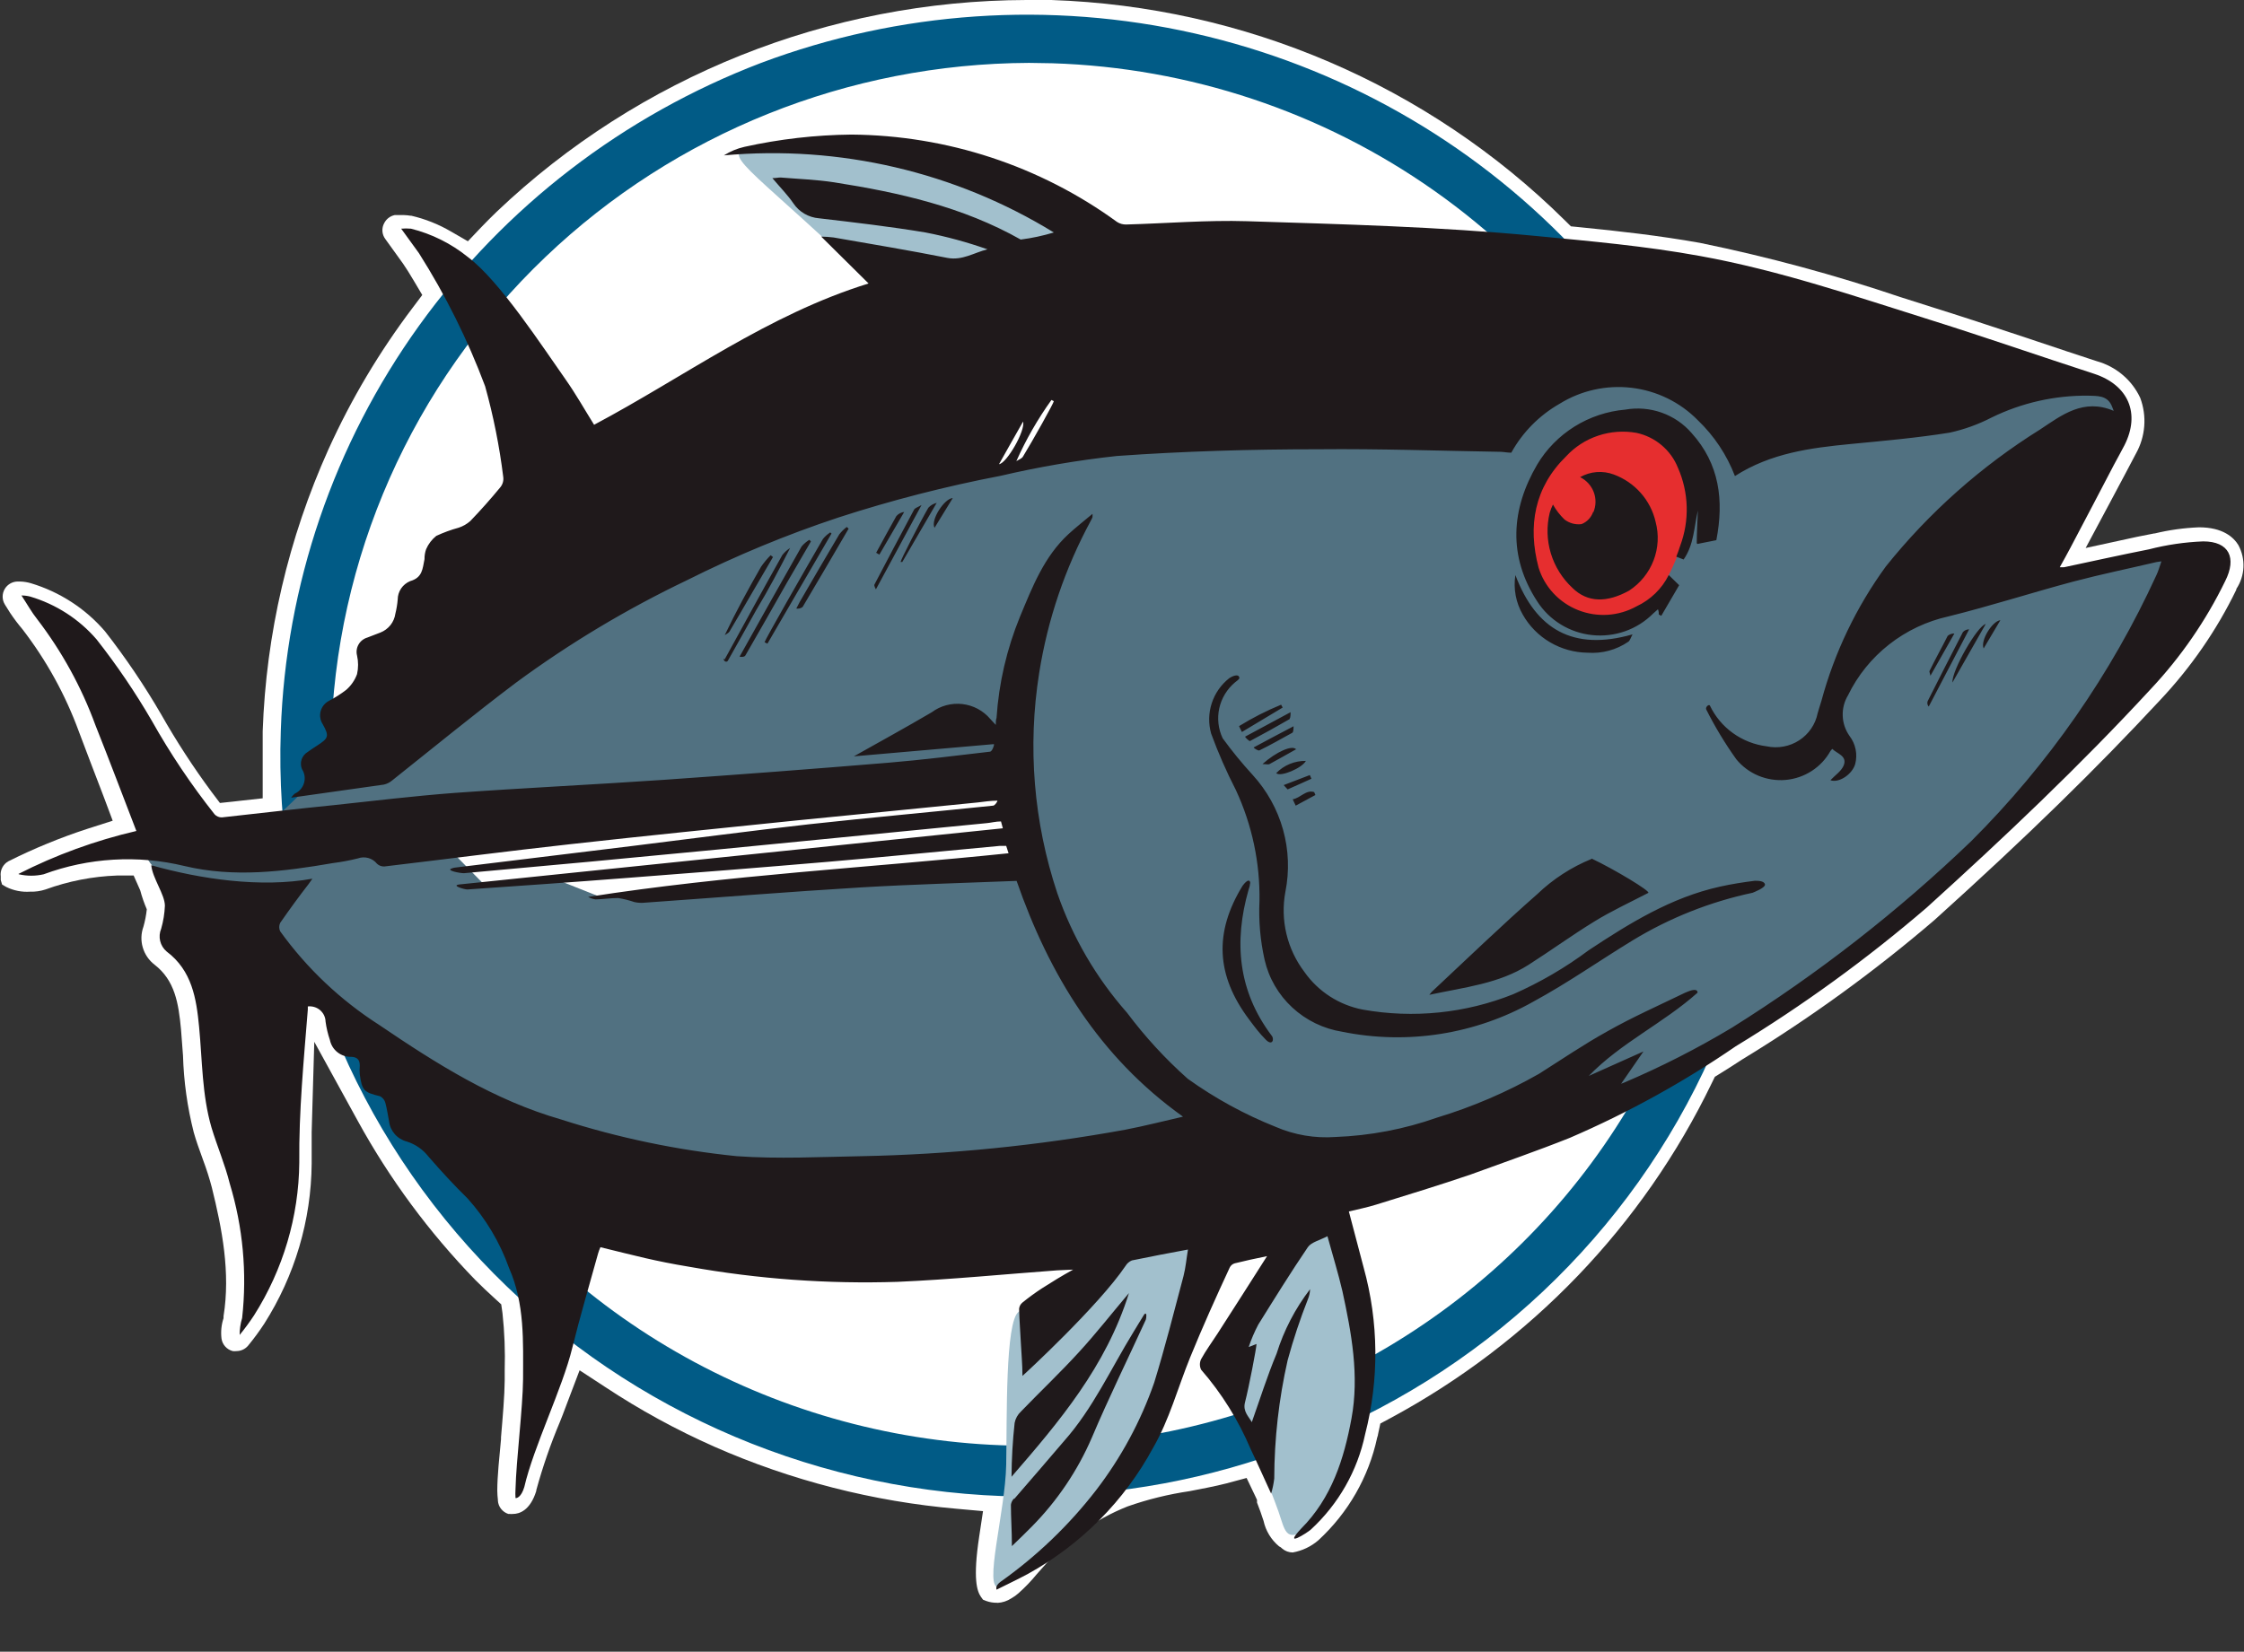
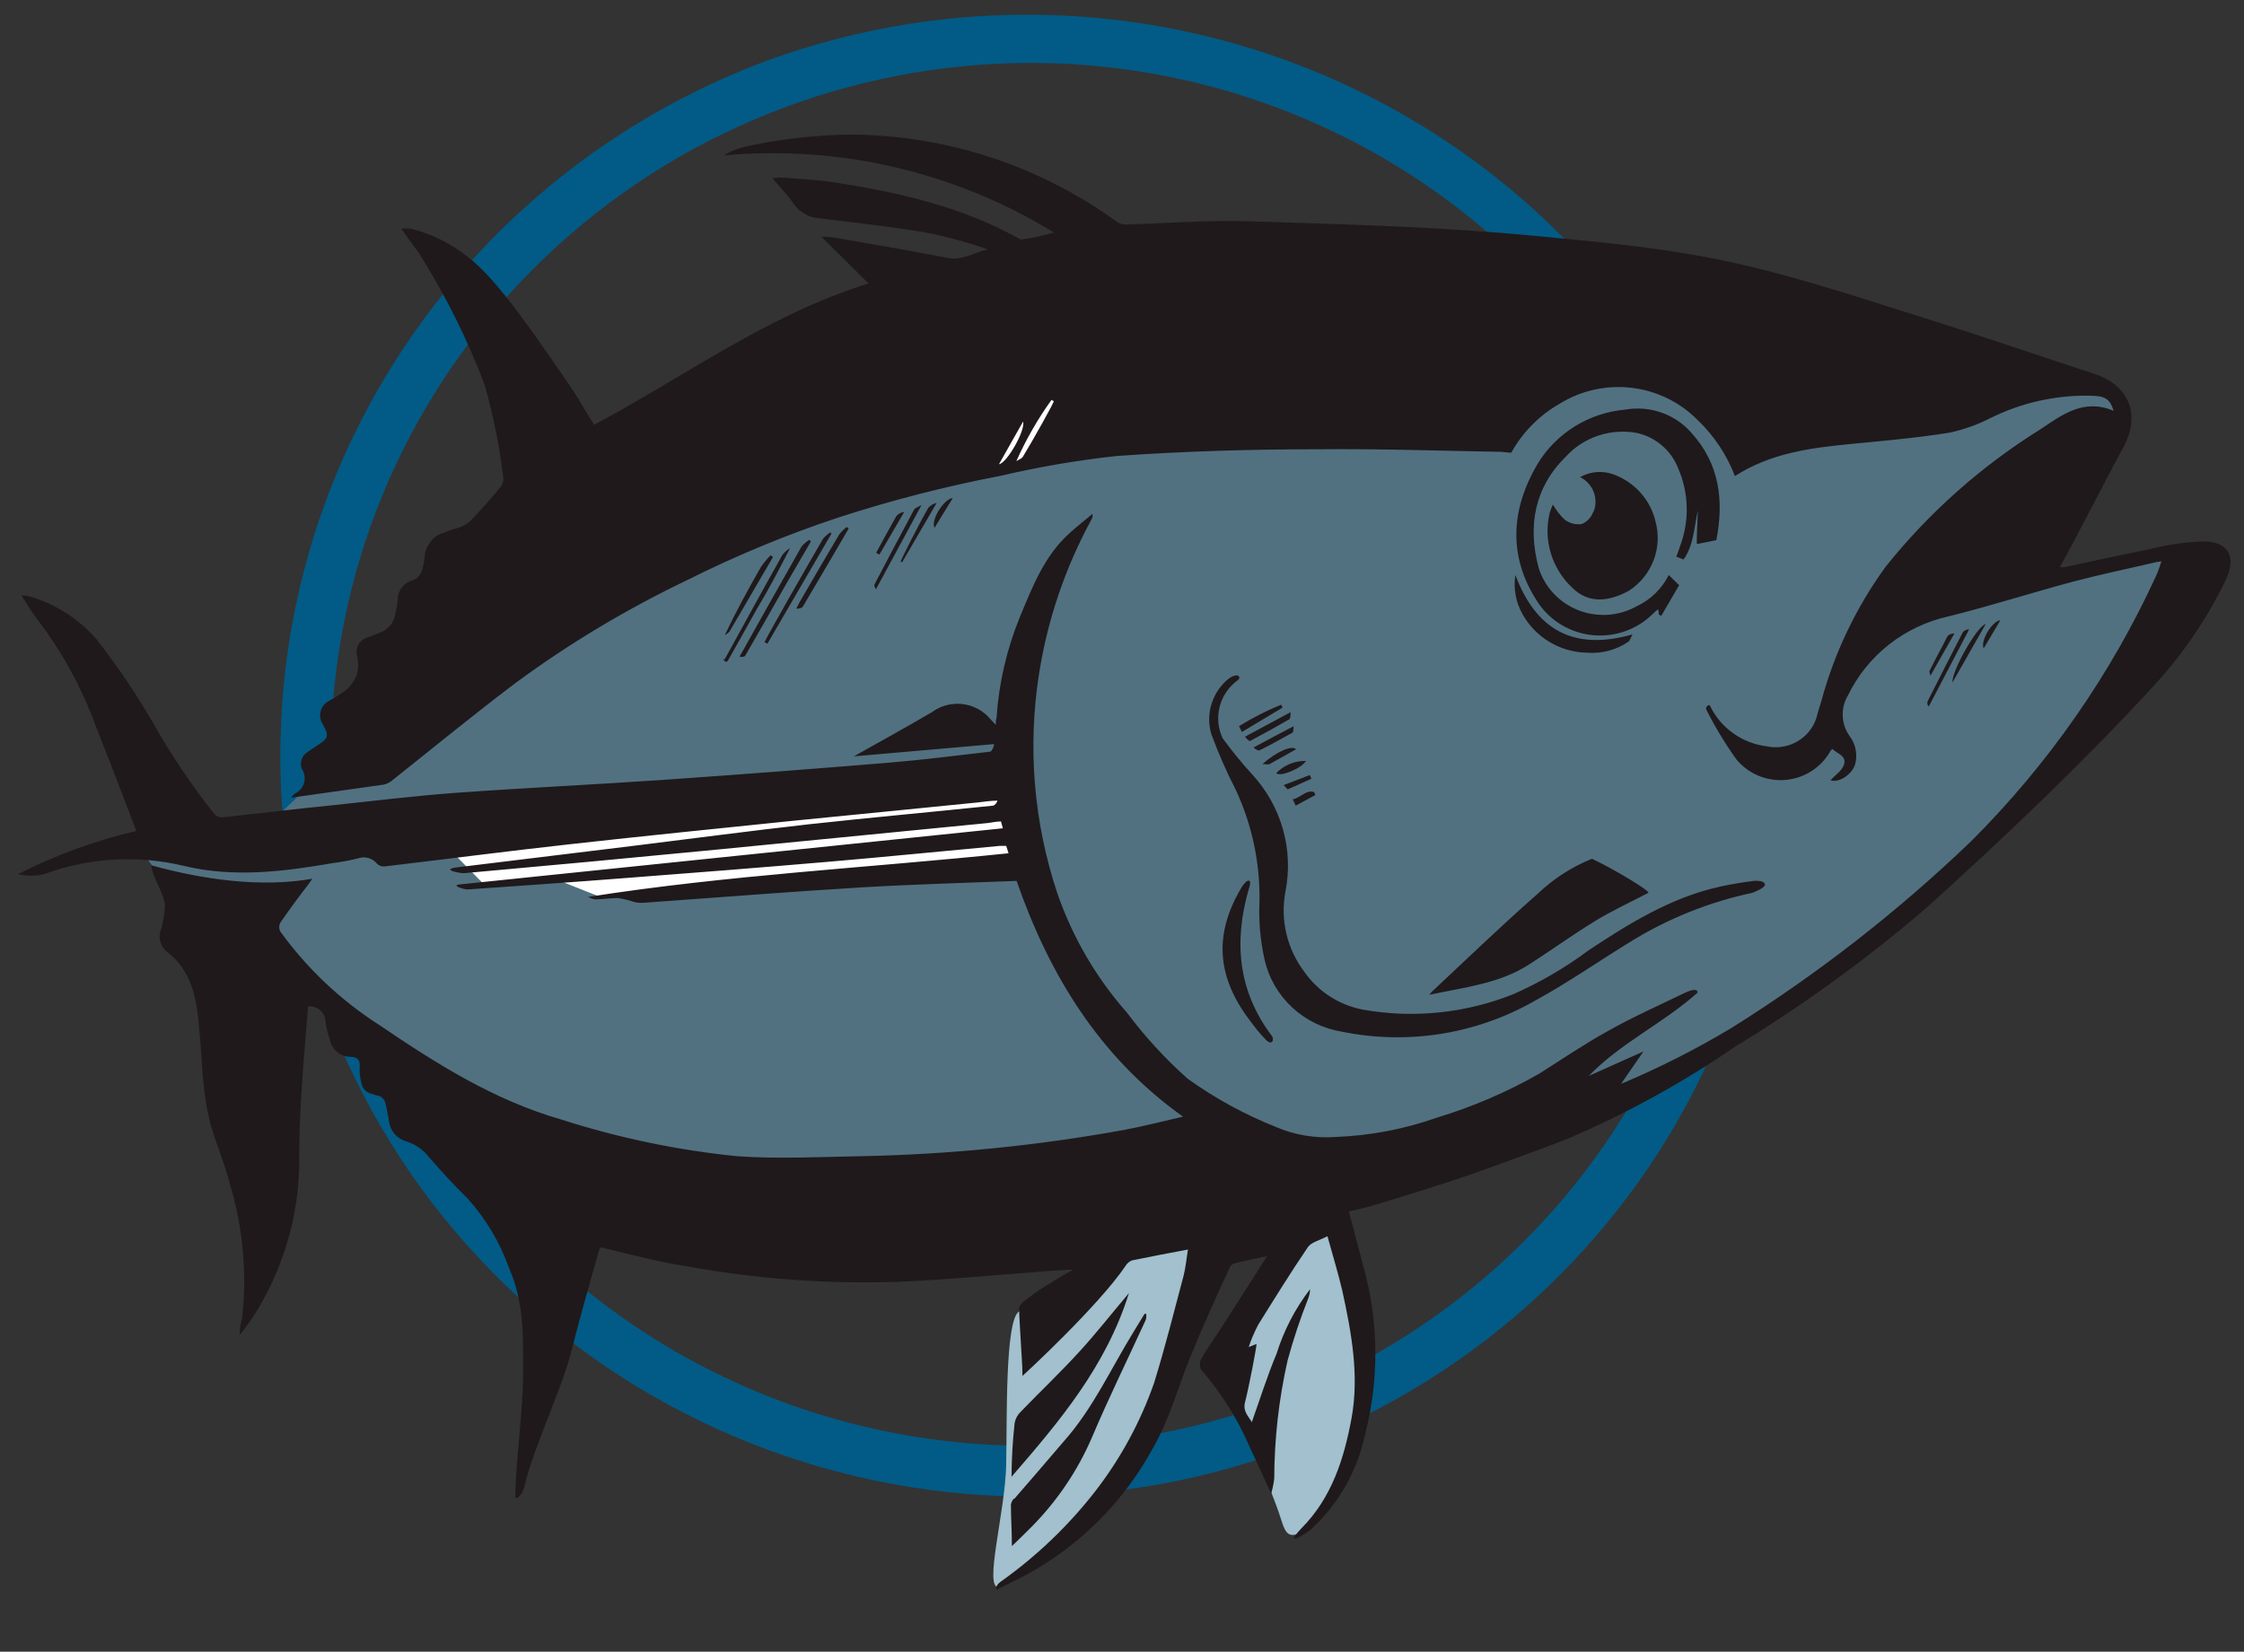
<svg xmlns="http://www.w3.org/2000/svg" fill="none" viewBox="0 0 91 67" height="67" width="91">
  <rect x="0" y="0" width="91" height="67" fill="#333333" stroke="none" />
-   <path fill="white" d="M40.447 65.015C40.295 65.019 40.143 64.996 40 64.945L39.864 64.891L39.778 64.772C39.623 64.548 39.447 64.057 39.708 62.335L39.864 61.298L38.808 61.203C35.408 60.908 32.081 60.056 28.964 58.682C27.425 58 25.946 57.192 24.545 56.265L23.504 55.585L23.061 56.752C22.981 56.97 22.896 57.183 22.815 57.402L22.705 57.68C22.326 58.58 22.007 59.503 21.749 60.444V60.474C21.498 61.288 21.046 61.412 20.804 61.412C20.759 61.417 20.713 61.417 20.668 61.412H20.613C20.497 61.374 20.395 61.302 20.32 61.207C20.244 61.112 20.2 60.996 20.191 60.876V60.841C20.176 60.714 20.167 60.587 20.166 60.459C20.166 59.893 20.251 59.089 20.317 58.384V58.305C20.387 57.476 20.462 56.622 20.467 55.992V55.585C20.49 54.812 20.46 54.037 20.377 53.267L20.326 52.91L20.06 52.667C19.789 52.424 19.527 52.171 19.276 51.922C17.402 49.992 15.799 47.822 14.51 45.471L12.745 42.26L12.639 45.917C12.639 46.354 12.639 46.786 12.639 47.193C12.622 49.496 11.955 51.749 10.714 53.699C10.511 54.008 10.291 54.307 10.055 54.593C9.997 54.66 9.926 54.713 9.845 54.75C9.764 54.787 9.676 54.806 9.588 54.806C9.537 54.812 9.487 54.812 9.437 54.806C9.321 54.776 9.216 54.712 9.136 54.624C9.055 54.536 9.003 54.427 8.984 54.31C8.948 54.028 8.976 53.741 9.065 53.471V53.431V53.392C9.351 51.62 9.004 49.838 8.592 48.175C8.493 47.796 8.373 47.421 8.235 47.054L8.205 46.969C8.074 46.612 7.954 46.275 7.858 45.937C7.598 44.915 7.451 43.869 7.421 42.816C7.395 42.468 7.37 42.111 7.34 41.753C7.24 40.686 7.089 39.768 6.269 39.133C6.039 38.956 5.871 38.711 5.79 38.434C5.708 38.156 5.718 37.861 5.817 37.59C5.882 37.359 5.928 37.123 5.953 36.885C5.845 36.635 5.756 36.378 5.686 36.115L5.42 35.515H4.746C3.755 35.551 2.776 35.742 1.845 36.081C1.644 36.147 1.433 36.177 1.222 36.17C0.889 36.193 0.555 36.128 0.256 35.981L0.085 35.882L0.03 35.699C0.027 35.651 0.027 35.603 0.03 35.555C0.013 35.434 0.034 35.31 0.088 35.201C0.143 35.091 0.229 35 0.337 34.939C1.377 34.417 2.456 33.974 3.564 33.614L4.57 33.292L4.198 32.299C3.821 31.306 3.499 30.488 3.192 29.659C2.648 28.175 1.878 26.781 0.91 25.524C0.732 25.314 0.565 25.093 0.412 24.864L0.201 24.527C0.139 24.429 0.107 24.317 0.107 24.202C0.107 24.087 0.139 23.974 0.201 23.877C0.254 23.791 0.328 23.721 0.416 23.67C0.503 23.62 0.602 23.592 0.704 23.589H0.819C0.966 23.594 1.111 23.617 1.252 23.658C2.423 24.01 3.467 24.687 4.258 25.609C5.094 26.68 5.855 27.805 6.536 28.979C7.152 30.065 7.833 31.114 8.577 32.12L8.919 32.572L9.487 32.512L9.738 32.483L10.653 32.383V31.47C10.653 30.845 10.653 30.254 10.653 29.664C10.789 25.715 11.695 21.829 13.323 18.219C14.242 16.19 15.386 14.268 16.732 12.487L17.124 11.966L16.797 11.415C16.621 11.112 16.47 10.879 16.345 10.695L15.631 9.703C15.559 9.609 15.516 9.497 15.508 9.379C15.5 9.262 15.527 9.145 15.585 9.043C15.627 8.963 15.686 8.893 15.758 8.838C15.83 8.783 15.914 8.744 16.003 8.725H16.053H16.395C16.479 8.728 16.563 8.737 16.646 8.75H16.677C17.246 8.882 17.792 9.1 18.295 9.395L18.974 9.787L19.517 9.216C19.718 9.008 19.929 8.794 20.14 8.591C25.913 3.099 33.612 0.021 41.629 0L42.634 0C50.47 0.265 57.912 3.458 63.453 8.933L63.705 9.181L64.057 9.216C65.62 9.37 67.295 9.559 68.934 9.851C71.693 10.417 74.413 11.153 77.078 12.055L78.391 12.472C79.728 12.889 81.085 13.345 82.413 13.782L82.573 13.837C83.373 14.105 84.203 14.383 85.027 14.651C85.413 14.758 85.771 14.946 86.075 15.204C86.38 15.46 86.624 15.78 86.792 16.14C86.929 16.507 86.985 16.899 86.954 17.29C86.924 17.681 86.808 18.06 86.616 18.403C86.55 18.537 85.912 19.733 85.585 20.348L84.579 22.229L86.676 21.773L87.355 21.639H87.38C87.968 21.497 88.57 21.414 89.175 21.39V21.39C90.145 21.39 90.582 21.797 90.774 22.115C90.922 22.392 90.992 22.702 90.977 23.015C90.962 23.327 90.862 23.63 90.688 23.892V23.922C89.888 25.572 88.836 27.091 87.571 28.428C85.057 31.133 82.257 33.887 78.441 37.326C76 39.418 73.39 41.31 70.638 42.984C70.351 43.173 70.065 43.356 69.783 43.53L69.542 43.679L69.416 43.937C66.629 49.712 62.065 54.47 56.375 57.531L55.977 57.744L55.882 58.186C55.882 58.23 55.857 58.275 55.847 58.32C55.504 59.915 54.672 61.367 53.464 62.479C53.169 62.735 52.809 62.906 52.423 62.975V62.975C52.266 62.974 52.114 62.918 51.995 62.816L51.94 62.767L51.87 62.727C51.55 62.461 51.329 62.098 51.241 61.695V61.695C51.161 61.451 51.075 61.198 50.975 60.95V60.896V60.841C50.953 60.799 50.932 60.756 50.915 60.712L50.553 59.953L49.743 60.171C49.24 60.3 48.738 60.389 48.235 60.489C47.379 60.615 46.537 60.822 45.721 61.109C44.411 61.632 43.25 62.462 42.337 63.526L42.046 63.853C41.818 64.133 41.568 64.393 41.297 64.633C41.212 64.708 41.119 64.775 41.02 64.831C40.85 64.944 40.652 65.01 40.447 65.02V65.015Z" />
-   <path fill="white" d="M40.447 64.519C40.359 64.518 40.271 64.507 40.186 64.484C40.12 64.389 39.964 63.987 40.186 62.404L40.417 60.846L38.838 60.707C35.492 60.415 32.218 59.577 29.15 58.225C27.637 57.555 26.184 56.76 24.806 55.848L23.242 54.821L22.624 56.578C22.539 56.796 22.458 57.01 22.373 57.223L22.267 57.501C21.873 58.423 21.538 59.367 21.262 60.33C21.151 60.697 20.975 60.915 20.794 60.915H20.744C20.721 60.908 20.701 60.894 20.686 60.876C20.67 60.857 20.661 60.835 20.658 60.811V60.772C20.644 60.663 20.636 60.553 20.633 60.444C20.633 59.893 20.719 59.099 20.779 58.399V58.325C20.849 57.486 20.925 56.617 20.93 55.967V55.585C20.953 54.788 20.922 53.991 20.834 53.198L20.764 52.662L20.362 52.3C20.095 52.057 19.859 51.803 19.598 51.575C17.754 49.673 16.177 47.535 14.912 45.218L12.267 40.399L12.106 45.858C12.106 46.304 12.106 46.741 12.106 47.153C12.085 49.367 11.441 51.532 10.246 53.407C10.176 53.526 9.829 54.007 9.653 54.215C9.629 54.24 9.597 54.254 9.562 54.255H9.552C9.53 54.25 9.51 54.239 9.494 54.223C9.478 54.208 9.467 54.188 9.462 54.166C9.459 53.974 9.49 53.782 9.552 53.6V53.541V53.481C9.752 51.663 9.581 49.823 9.05 48.071C8.947 47.675 8.822 47.284 8.677 46.9L8.647 46.821C8.522 46.468 8.406 46.136 8.31 45.828C8.06 44.84 7.92 43.828 7.893 42.811V42.811C7.868 42.463 7.843 42.101 7.808 41.734C7.702 40.592 7.526 39.505 6.546 38.756C6.34 38.602 6.128 38.349 6.279 37.719C6.366 37.425 6.416 37.121 6.43 36.815C6.43 36.815 6.028 35.783 6.179 36.071L6.128 35.957L5.721 35.034L4.716 35.068C3.677 35.11 2.65 35.311 1.674 35.664C1.526 35.709 1.371 35.729 1.216 35.723C0.969 35.728 0.723 35.671 0.503 35.56C0.504 35.54 0.504 35.52 0.503 35.5C0.499 35.476 0.504 35.451 0.515 35.43C0.527 35.408 0.546 35.391 0.568 35.381C1.585 34.873 2.639 34.44 3.72 34.086L5.229 33.589L4.65 32.145C4.273 31.153 3.952 30.334 3.645 29.505C3.084 27.972 2.289 26.532 1.287 25.237C1.131 25.034 0.988 24.822 0.86 24.601L0.643 24.264C0.631 24.245 0.625 24.224 0.625 24.202C0.625 24.18 0.631 24.158 0.643 24.14C0.654 24.123 0.669 24.109 0.686 24.099C0.704 24.09 0.724 24.085 0.744 24.085H0.804C0.908 24.089 1.011 24.104 1.111 24.13C2.181 24.451 3.135 25.067 3.861 25.907C4.692 26.957 5.447 28.065 6.118 29.222C6.744 30.326 7.438 31.392 8.195 32.413L8.698 33.093L9.552 33.004H9.678H9.799L11.176 32.855L11.136 31.485C11.136 30.87 11.136 30.289 11.136 29.713C11.274 25.826 12.171 22 13.775 18.447C14.68 16.453 15.802 14.562 17.124 12.809L17.712 12.03L17.209 11.187C17.023 10.869 16.867 10.621 16.707 10.422L15.988 9.43C15.977 9.411 15.971 9.389 15.971 9.368C15.971 9.346 15.977 9.324 15.988 9.306C16.006 9.276 16.035 9.255 16.068 9.246H16.34H16.536C17.054 9.369 17.55 9.568 18.009 9.837L19.014 10.422L19.829 9.574C20.025 9.365 20.226 9.162 20.437 8.963C26.125 3.54 33.721 0.505 41.629 0.496C41.955 0.496 42.292 0.496 42.634 0.496C50.341 0.747 57.663 3.88 63.117 9.261L63.494 9.633L63.996 9.683C65.55 9.837 67.214 10.02 68.833 10.313C71.574 10.878 74.276 11.614 76.922 12.517L78.235 12.934C79.572 13.35 80.93 13.807 82.257 14.244L82.408 14.293C83.212 14.566 84.047 14.844 84.871 15.112C85.188 15.198 85.482 15.35 85.734 15.558C85.986 15.766 86.189 16.025 86.329 16.318C86.438 16.62 86.479 16.942 86.451 17.261C86.424 17.58 86.327 17.89 86.168 18.169L85.163 20.105L83.654 22.934L86.802 22.249L87.475 22.11C88.031 21.976 88.598 21.897 89.17 21.877C89.393 21.859 89.617 21.895 89.822 21.981C90.028 22.068 90.21 22.202 90.351 22.373C90.452 22.58 90.496 22.81 90.479 23.039C90.461 23.268 90.382 23.489 90.251 23.678V23.708C89.477 25.315 88.46 26.796 87.234 28.1C84.745 30.79 81.94 33.525 78.134 36.964C75.708 39.036 73.117 40.911 70.387 42.572L69.537 43.113L69.175 43.337L68.989 43.719C66.256 49.413 61.764 54.105 56.158 57.119L55.56 57.441L55.414 58.101L55.384 58.225C55.064 59.723 54.285 61.087 53.152 62.131C52.946 62.318 52.698 62.454 52.428 62.528C52.39 62.526 52.355 62.51 52.327 62.484L52.237 62.409L52.136 62.35C51.933 62.137 51.791 61.875 51.724 61.59C51.644 61.337 51.558 61.094 51.447 60.821L51.417 60.737L51.382 60.672C51.357 60.628 51.317 60.543 51.317 60.543L50.779 59.377L49.567 59.709C49.11 59.834 48.612 59.923 48.059 60.017C47.175 60.149 46.306 60.365 45.465 60.662C44.105 61.209 42.897 62.07 41.945 63.174L41.649 63.506C41.438 63.766 41.206 64.008 40.955 64.231C40.889 64.288 40.819 64.34 40.744 64.385C40.65 64.449 40.541 64.49 40.427 64.504L40.447 64.519Z" />
  <path fill="#015B86" d="M41.649 60.687C41.317 60.687 40.99 60.687 40.643 60.687C32.597 60.39 24.999 56.955 19.515 51.135C14.03 45.316 11.108 37.587 11.387 29.644C11.584 23.74 13.535 18.023 16.998 13.206C20.462 8.388 25.284 4.683 30.865 2.551C36.475 0.447 42.591 0.03 48.441 1.355C54.291 2.679 59.613 5.684 63.734 9.992C67.855 14.299 70.591 19.715 71.596 25.556C72.601 31.398 71.83 37.401 69.381 42.811C67.769 46.418 65.451 49.676 62.559 52.398C59.668 55.119 56.261 57.249 52.534 58.667C49.065 60 45.376 60.685 41.654 60.687H41.649ZM41.729 2.551C34.409 2.58 27.384 5.4 22.122 10.422C16.704 15.588 13.577 22.66 13.424 30.093C13.271 37.527 16.105 44.718 21.307 50.096C24.528 53.396 28.522 55.863 32.936 57.279C37.351 58.695 42.051 59.017 46.621 58.217C51.192 57.417 55.493 55.518 59.144 52.69C62.796 49.861 65.687 46.189 67.561 41.997C70.63 35.201 70.841 27.481 68.149 20.532C66.175 15.388 62.701 10.936 58.166 7.739C53.632 4.541 48.239 2.741 42.669 2.566L41.729 2.551Z" />
  <path fill="#A2C0CD" d="M54.022 49.009C54.072 49.148 55.666 55.64 55.53 56.677C55.395 57.714 53.69 61.64 52.911 62.087C52.132 62.533 52.111 62.087 51.85 61.327C51.589 60.568 49.839 56.091 49.336 55.828C48.833 55.565 54.007 49.009 54.007 49.009" />
  <path fill="#517181" d="M84.901 15.479C84.901 15.479 86.807 16.7 86.183 16.939C85.56 17.177 82.78 23.43 82.78 23.43C82.78 23.43 85.203 23.5 85.097 23.222C84.992 22.944 87.953 22.82 88.255 22.254C88.556 21.688 87.938 25.629 87.938 25.629L82.011 32.81L76.42 37.962L67.757 43.644L63.157 45.997L46.435 50.037L20.915 48.23L12.499 40.289L7.039 36.066C7.039 36.066 5.5 34.577 5.917 34.393C6.335 34.21 10.945 33.401 10.945 33.401L12.569 31.842L31.025 15.921L59.416 11.713L84.901 15.479Z" />
-   <path fill="#E62E2F" d="M66.043 25.147C65.686 25.303 65.3 25.383 64.91 25.382C64.519 25.38 64.134 25.297 63.779 25.139C63.423 24.98 63.105 24.748 62.847 24.46C62.588 24.172 62.394 23.833 62.277 23.465C61.624 21.763 62.508 18.006 64.042 17.42C65.575 16.834 67.727 17.316 68.386 19.018C69.044 20.721 67.581 24.562 66.043 25.147" />
-   <path fill="#A2C0CD" d="M43.776 9.241C43.745 9.167 36.099 5.325 32.609 5.767C31.986 5.846 30.503 5.936 30.276 6.005C29.211 6.313 30.779 7.057 35.726 11.857C36.058 12.179 43.801 9.306 43.771 9.236" />
  <path fill="#A2C0CD" d="M49.16 50.473L46.254 58.98C46.254 58.98 41.171 64.26 40.518 64.38C39.864 64.499 40.769 61.317 40.804 59.417C40.84 57.516 40.759 53.625 41.307 53.213C41.855 52.801 46.445 50.066 46.445 50.066L49.16 50.473Z" />
  <path fill="white" d="M18.26 34.483L19.723 35.971L22.544 35.669L24.379 36.398L25.475 36.289L26.787 36.433C26.787 36.433 41.488 35.326 41.483 35.108C41.478 34.89 40.774 31.569 40.774 31.569L18.26 34.483Z" />
  <path fill="white" d="M39.99 19.226C39.99 19.226 41.93 19.078 41.935 18.78C41.941 18.482 43.534 15.802 43.534 15.802L40.88 16.795L39.99 19.226Z" />
  <path fill="#1F191B" d="M41.02 59.913C41.024 59.18 41.066 58.448 41.146 57.719C41.18 57.543 41.27 57.381 41.402 57.258C42.187 56.444 43.011 55.665 43.77 54.831C44.449 54.091 45.068 53.297 45.782 52.453C44.851 55.431 42.956 57.67 41.025 59.898L41.02 59.913ZM41.136 60.796C41.81 60.017 42.488 59.233 43.147 58.459C44.323 57.134 45.047 55.526 45.962 54.037C46.113 53.798 46.259 53.54 46.405 53.312C46.526 53.198 46.485 53.481 46.465 53.535C45.736 55.129 44.957 56.712 44.278 58.315C43.699 59.658 42.873 60.883 41.84 61.928C41.599 62.176 41.337 62.424 41.035 62.717C41.035 62.087 40.995 61.566 40.995 61.039C41.008 60.949 41.048 60.864 41.111 60.796H41.136ZM80.442 26.304C80.301 25.986 80.789 25.197 81.121 25.157L80.442 26.304ZM80.527 25.311L79.175 27.688C79.15 27.192 80.18 25.4 80.527 25.311ZM79.255 25.698L78.285 27.41C78.25 27.267 78.235 27.237 78.245 27.222C78.486 26.726 78.748 26.264 78.984 25.793C79.059 25.728 79.156 25.694 79.255 25.698V25.698ZM78.169 28.448C78.642 27.508 79.12 26.572 79.602 25.639C79.634 25.604 79.672 25.576 79.716 25.557C79.759 25.538 79.806 25.529 79.854 25.529L78.215 28.661C78.189 28.633 78.171 28.598 78.163 28.56C78.155 28.523 78.157 28.484 78.169 28.448V28.448ZM50.688 35.867C50.688 35.942 50.653 36.016 50.633 36.091C50.03 38.205 50.206 40.195 51.563 42.002C51.689 42.136 51.608 42.453 51.332 42.175C51.055 41.897 50.864 41.634 50.648 41.346C49.311 39.56 49.23 37.818 50.392 35.927C50.663 35.56 50.729 35.783 50.688 35.867V35.867ZM64.55 34.83C65.465 35.262 66.953 36.16 66.842 36.22C66.108 36.602 65.334 36.959 64.645 37.386C63.74 37.942 62.88 38.567 61.986 39.138C60.789 39.902 59.401 40.046 57.963 40.354C57.993 40.312 58.025 40.273 58.059 40.235C59.487 38.9 60.889 37.545 62.347 36.264C62.979 35.659 63.721 35.177 64.534 34.845L64.55 34.83ZM61.453 23.326C62.282 25.529 63.79 26.423 66.204 25.733C66.128 25.872 66.103 25.981 66.033 26.031C65.551 26.362 64.969 26.52 64.384 26.477C63.846 26.471 63.321 26.325 62.859 26.054C62.397 25.783 62.016 25.397 61.754 24.934C61.472 24.447 61.366 23.88 61.453 23.326V23.326ZM64.615 20.78C64.725 20.519 64.731 20.227 64.631 19.963C64.531 19.698 64.333 19.481 64.077 19.355C64.282 19.239 64.51 19.169 64.746 19.15C64.981 19.131 65.218 19.164 65.439 19.246C65.862 19.402 66.239 19.659 66.535 19.994C66.832 20.33 67.04 20.733 67.139 21.167C67.278 21.684 67.249 22.231 67.057 22.731C66.865 23.232 66.519 23.66 66.068 23.956C65.173 24.453 64.379 24.453 63.765 23.847C63.354 23.464 63.052 22.98 62.89 22.445C62.729 21.91 62.713 21.343 62.845 20.8C62.879 20.685 62.922 20.574 62.976 20.467C63.101 20.69 63.259 20.894 63.444 21.073C63.639 21.223 63.886 21.291 64.132 21.261C64.243 21.218 64.343 21.151 64.424 21.065C64.506 20.979 64.568 20.877 64.605 20.765L64.615 20.78ZM68.808 22.035C68.808 21.584 68.838 21.147 68.853 20.71C68.697 21.38 68.697 22.09 68.275 22.696L67.978 22.581C68.039 22.418 68.094 22.284 68.134 22.145C68.52 21.116 68.488 19.979 68.044 18.973C67.903 18.62 67.676 18.305 67.383 18.059C67.091 17.812 66.741 17.64 66.365 17.559C65.846 17.466 65.311 17.505 64.812 17.671C64.312 17.838 63.864 18.127 63.509 18.512C62.227 19.767 61.945 21.331 62.393 23.023C62.512 23.411 62.718 23.767 62.996 24.066C63.274 24.365 63.616 24.598 63.997 24.749C64.378 24.9 64.788 24.965 65.198 24.939C65.608 24.912 66.007 24.795 66.365 24.596C66.933 24.331 67.394 23.883 67.672 23.326L68.094 23.738L67.37 24.979L67.269 24.929C67.269 24.864 67.269 24.8 67.234 24.715L67.038 24.889C66.719 25.209 66.332 25.454 65.904 25.605C65.475 25.756 65.018 25.81 64.566 25.762C64.114 25.715 63.679 25.567 63.293 25.33C62.907 25.093 62.58 24.772 62.337 24.393C61.146 22.562 61.277 20.656 62.337 18.844C62.71 18.219 63.228 17.691 63.849 17.303C64.47 16.916 65.175 16.68 65.907 16.616C66.4 16.529 66.908 16.571 67.38 16.737C67.851 16.903 68.271 17.188 68.597 17.564C69.733 18.82 69.914 20.299 69.602 21.912L68.833 22.065L68.808 22.035ZM51.95 28.582L52.016 28.701L50.362 29.693C50.326 29.619 50.291 29.554 50.246 29.455C50.789 29.12 51.359 28.829 51.95 28.587V28.582ZM52.302 29.167C51.769 29.475 51.231 29.773 50.688 30.061C50.653 30.061 50.497 29.917 50.492 29.882L52.337 28.889C52.337 28.924 52.337 29.118 52.302 29.142V29.167ZM52.408 29.723C51.965 29.966 51.523 30.22 51.075 30.438C51.02 30.468 50.839 30.343 50.839 30.319C51.377 30.031 51.915 29.743 52.458 29.46C52.458 29.5 52.458 29.693 52.408 29.723ZM52.569 30.388C52.202 30.592 51.845 30.8 51.483 30.994C51.428 31.023 51.337 30.994 51.196 30.994C51.754 30.497 52.413 30.2 52.569 30.403V30.388ZM52.956 30.865C52.805 31.157 51.915 31.535 51.754 31.361C51.909 31.201 52.096 31.075 52.303 30.989C52.51 30.904 52.732 30.862 52.956 30.865V30.865ZM53.293 32.13C53.312 32.169 53.328 32.209 53.343 32.249L52.544 32.681L52.423 32.423C52.75 32.364 52.956 32.026 53.293 32.13ZM53.182 31.589C52.86 31.733 52.539 31.882 52.217 32.021C52.217 32.021 52.136 31.937 52.056 31.847L53.117 31.44L53.182 31.589V31.589ZM51.075 36.552C51.101 35 50.774 33.462 50.12 32.051C49.738 31.308 49.402 30.542 49.115 29.758C49.001 29.353 49.009 28.925 49.14 28.525C49.27 28.125 49.517 27.772 49.849 27.51C49.954 27.44 50.246 27.296 50.261 27.51C50.261 27.54 50.151 27.634 50.085 27.678C49.761 27.95 49.536 28.319 49.445 28.728C49.354 29.138 49.402 29.566 49.582 29.947C49.959 30.465 50.365 30.962 50.799 31.435C51.378 32.069 51.799 32.828 52.03 33.65C52.26 34.473 52.293 35.337 52.126 36.175C52.02 36.741 52.035 37.323 52.168 37.883C52.301 38.443 52.551 38.97 52.901 39.431C53.458 40.222 54.305 40.769 55.264 40.954C57.317 41.32 59.433 41.103 61.367 40.329C62.451 39.852 63.477 39.254 64.424 38.547C66.083 37.45 67.762 36.408 69.743 35.967C70.211 35.862 70.688 35.788 71.161 35.728C71.292 35.728 71.533 35.728 71.573 35.867C71.613 36.006 71.121 36.195 71.07 36.215C69.35 36.581 67.706 37.234 66.209 38.145C64.866 38.964 63.579 39.872 62.187 40.627C59.84 41.954 57.083 42.39 54.434 41.853C53.673 41.732 52.965 41.389 52.404 40.868C51.842 40.347 51.451 39.672 51.282 38.929C51.107 38.148 51.037 37.347 51.075 36.547V36.552ZM38.637 20.204L37.898 21.41C37.727 21.088 38.305 20.214 38.637 20.204ZM37.994 20.383L36.591 22.795H36.521C36.521 22.725 37.27 21.251 37.647 20.596C37.738 20.496 37.86 20.426 37.994 20.398V20.383ZM36.666 20.77L35.661 22.497L35.53 22.423C35.802 21.926 36.068 21.43 36.35 20.934C36.435 20.836 36.556 20.776 36.687 20.765L36.666 20.77ZM35.46 23.713C35.989 22.701 36.524 21.69 37.064 20.681C37.099 20.606 37.219 20.576 37.37 20.487L35.52 23.907C35.52 23.907 35.435 23.758 35.46 23.713V23.713ZM32.83 21.907L32.886 21.961L31.925 23.614C31.362 24.606 30.799 25.599 30.226 26.591C30.186 26.666 29.985 26.651 29.995 26.631C30.829 25.142 31.659 23.654 32.508 22.165C32.598 22.06 32.703 21.97 32.82 21.897L32.83 21.907ZM32.292 24.686C32.338 24.591 32.383 24.502 32.433 24.413C32.966 23.5 33.494 22.581 34.037 21.673C34.124 21.562 34.226 21.462 34.339 21.375L34.414 21.445C33.796 22.502 33.177 23.564 32.549 24.621C32.513 24.649 32.471 24.669 32.427 24.68C32.383 24.691 32.337 24.693 32.292 24.686V24.686ZM33.66 21.589L33.72 21.643C32.855 23.126 31.989 24.615 31.121 26.11L31.005 26.051C31.005 25.986 32.599 23.192 33.373 21.862C33.454 21.761 33.551 21.674 33.66 21.604V21.589ZM31.347 22.596C30.759 23.589 30.176 24.616 29.582 25.619C29.542 25.683 29.457 25.713 29.391 25.763C29.849 24.8 30.347 23.892 30.864 22.988C30.979 22.822 31.109 22.666 31.252 22.522L31.347 22.596V22.596ZM29.386 26.75C30.161 25.341 30.935 23.921 31.724 22.517C31.812 22.404 31.919 22.306 32.041 22.229C31.609 23.078 31.171 23.912 30.668 24.745C30.286 25.43 29.904 26.12 29.517 26.8C29.462 26.899 29.311 26.8 29.361 26.711L29.386 26.75ZM0.749 35.45C2.264 34.679 3.87 34.094 5.53 33.708C4.967 32.254 4.434 30.83 3.871 29.42C3.307 27.877 2.511 26.426 1.508 25.117C1.282 24.835 1.106 24.512 0.87 24.155C0.988 24.155 1.107 24.17 1.222 24.199C2.271 24.51 3.207 25.113 3.916 25.936C4.741 26.985 5.49 28.09 6.159 29.242C6.905 30.569 7.755 31.837 8.703 33.033C8.74 33.074 8.786 33.106 8.838 33.127C8.889 33.148 8.944 33.159 8.999 33.157C10.508 32.994 12.016 32.81 13.524 32.661C15.153 32.487 16.782 32.289 18.421 32.165C21.247 31.961 24.082 31.828 26.908 31.634C29.948 31.422 32.988 31.191 36.028 30.939C37.405 30.825 38.773 30.651 40.145 30.492C40.226 30.492 40.327 30.239 40.306 30.185L34.625 30.681C35.631 30.115 36.717 29.52 37.782 28.894C38.137 28.629 38.581 28.509 39.023 28.559C39.465 28.609 39.871 28.825 40.156 29.162L40.382 29.405C40.382 29.291 40.382 29.207 40.412 29.123C40.505 27.713 40.826 26.328 41.362 25.018C41.865 23.812 42.337 22.581 43.333 21.663C43.635 21.385 43.956 21.137 44.303 20.844C44.307 20.889 44.307 20.934 44.303 20.978C44.285 21.026 44.263 21.073 44.238 21.117C43.193 23.046 42.484 25.135 42.142 27.296C41.665 30.289 41.916 33.352 42.876 36.23C43.491 38.014 44.452 39.662 45.706 41.083C46.434 42.056 47.259 42.954 48.17 43.763C49.272 44.552 50.467 45.206 51.729 45.709C52.492 46.04 53.326 46.181 54.157 46.121C55.561 46.068 56.948 45.804 58.27 45.337C59.713 44.9 61.101 44.304 62.408 43.56C63.328 42.979 64.228 42.364 65.178 41.838C66.184 41.267 67.28 40.781 68.335 40.269C68.893 40.016 68.838 40.269 68.838 40.269C67.456 41.505 65.736 42.294 64.429 43.644L66.646 42.652L65.741 43.962L65.857 43.917C67.366 43.276 68.827 42.531 70.231 41.689C73.722 39.502 76.975 36.966 79.939 34.12C83.073 30.992 85.617 27.336 87.45 23.326C87.531 23.157 87.576 22.979 87.651 22.77L87.45 22.8C86.329 23.063 85.198 23.296 84.087 23.589C82.393 24.041 80.723 24.581 79.019 25.003C78.139 25.198 77.314 25.587 76.608 26.142C75.902 26.696 75.332 27.401 74.942 28.204C74.79 28.456 74.716 28.745 74.727 29.037C74.737 29.329 74.833 29.612 75.002 29.852C75.125 30.013 75.21 30.199 75.25 30.397C75.29 30.595 75.284 30.799 75.233 30.994C75.108 31.421 74.565 31.773 74.228 31.649C74.419 31.445 74.68 31.277 74.771 31.038C74.912 30.661 74.504 30.577 74.303 30.378C74.278 30.403 74.254 30.429 74.233 30.458C74.051 30.787 73.79 31.066 73.473 31.272C73.156 31.477 72.793 31.603 72.415 31.637C72.037 31.67 71.657 31.612 71.307 31.466C70.958 31.32 70.65 31.091 70.412 30.8C69.955 30.16 69.548 29.486 69.195 28.785C69.14 28.691 69.301 28.547 69.341 28.621C69.553 29.066 69.875 29.451 70.277 29.739C70.68 30.028 71.15 30.212 71.644 30.274C71.868 30.322 72.101 30.325 72.327 30.283C72.553 30.242 72.769 30.156 72.961 30.031C73.153 29.907 73.319 29.745 73.447 29.557C73.576 29.369 73.665 29.157 73.71 28.934C73.755 28.765 73.811 28.607 73.861 28.438C74.39 26.477 75.276 24.627 76.475 22.979C78.228 20.79 80.345 18.91 82.734 17.42C83.599 16.849 84.484 16.14 85.716 16.666C85.671 16.556 85.656 16.497 85.625 16.437C85.434 16.03 85.037 16.065 84.69 16.05C83.327 16.035 81.98 16.34 80.759 16.939C80.225 17.215 79.657 17.42 79.069 17.549C77.742 17.762 76.4 17.881 75.047 18.011C73.418 18.169 71.809 18.378 70.356 19.311C70.029 18.455 69.514 17.68 68.848 17.043C68.133 16.315 67.187 15.852 66.167 15.731C65.148 15.61 64.117 15.838 63.247 16.378C62.422 16.849 61.743 17.536 61.287 18.363C61.126 18.363 60.995 18.333 60.869 18.328C58.406 18.288 55.942 18.199 53.479 18.224C50.744 18.224 48.009 18.303 45.289 18.497C43.703 18.669 42.13 18.938 40.578 19.301C38.35 19.728 36.152 20.293 33.997 20.993C31.892 21.691 29.842 22.541 27.863 23.534C25.424 24.699 23.102 26.09 20.93 27.688C19.231 28.969 17.581 30.324 15.902 31.659C15.805 31.741 15.69 31.799 15.565 31.827L11.805 32.358C11.847 32.298 11.896 32.243 11.951 32.195C12.041 32.154 12.122 32.095 12.187 32.02C12.252 31.946 12.3 31.859 12.328 31.765C12.357 31.671 12.364 31.572 12.35 31.475C12.336 31.378 12.301 31.285 12.247 31.202C12.194 31.078 12.188 30.938 12.23 30.809C12.273 30.681 12.361 30.572 12.479 30.502C12.599 30.413 12.73 30.329 12.861 30.244C13.318 29.947 13.363 29.867 13.087 29.376C13.037 29.298 13.003 29.211 12.989 29.119C12.974 29.028 12.979 28.935 13.004 28.846C13.028 28.757 13.07 28.674 13.129 28.602C13.187 28.53 13.26 28.471 13.343 28.428C13.587 28.301 13.819 28.153 14.037 27.986C14.237 27.813 14.389 27.593 14.479 27.346C14.535 27.097 14.535 26.84 14.479 26.591C14.44 26.44 14.462 26.28 14.54 26.144C14.617 26.008 14.745 25.907 14.897 25.862L15.425 25.659C15.586 25.596 15.727 25.492 15.834 25.358C15.941 25.223 16.009 25.063 16.033 24.894C16.08 24.705 16.112 24.512 16.128 24.319C16.129 24.159 16.177 24.004 16.266 23.871C16.356 23.739 16.483 23.636 16.631 23.574C17.134 23.43 17.134 23.078 17.215 22.681C17.212 22.544 17.235 22.408 17.28 22.279C17.371 22.068 17.512 21.883 17.692 21.738C17.985 21.602 18.29 21.49 18.602 21.405C18.775 21.348 18.934 21.257 19.07 21.137C19.497 20.695 19.904 20.234 20.296 19.758C20.342 19.699 20.376 19.632 20.395 19.56C20.414 19.489 20.418 19.414 20.407 19.341C20.254 18.1 20.008 16.873 19.673 15.668C18.967 13.782 18.068 11.973 16.988 10.268L16.269 9.276C16.401 9.264 16.534 9.264 16.666 9.276C17.51 9.487 18.296 9.879 18.969 10.422C20.256 11.38 22.016 14.09 22.931 15.385C23.348 15.976 23.705 16.611 24.092 17.231C27.762 15.281 31.131 12.765 35.223 11.499L33.303 9.598C33.471 9.601 33.639 9.612 33.806 9.633C35.344 9.901 36.888 10.159 38.421 10.462C39.029 10.576 39.497 10.248 40.045 10.114C39.225 9.825 38.385 9.596 37.531 9.43C36.098 9.191 34.65 9.023 33.207 8.854C33.001 8.837 32.801 8.774 32.622 8.67C32.444 8.566 32.291 8.424 32.177 8.253C31.94 7.906 31.639 7.603 31.322 7.226C31.483 7.226 31.573 7.196 31.664 7.201C32.383 7.261 33.107 7.286 33.821 7.395C36.455 7.807 39.039 8.387 41.392 9.717C41.847 9.66 42.296 9.563 42.735 9.43C38.74 6.975 34.042 5.877 29.356 6.303C29.612 6.14 29.894 6.023 30.191 5.956C31.614 5.641 33.066 5.474 34.525 5.459C38.405 5.489 42.176 6.729 45.299 9.003C45.409 9.074 45.539 9.11 45.671 9.107C47.305 9.062 48.939 8.923 50.568 8.973C54.469 9.097 58.366 9.196 62.257 9.569C64.489 9.782 66.722 9.98 68.934 10.383C72.141 10.963 75.218 12.015 78.315 12.988C80.527 13.683 82.719 14.447 84.921 15.162C86.309 15.618 86.807 16.765 86.153 18.06C86.017 18.328 85.867 18.586 85.726 18.854C85.138 19.976 84.555 21.098 83.961 22.219C83.831 22.472 83.69 22.715 83.529 23.008C83.589 23.012 83.65 23.012 83.71 23.008C84.856 22.765 85.992 22.512 87.144 22.284C87.864 22.098 88.602 21.99 89.346 21.961C90.402 21.961 90.713 22.631 90.236 23.574C89.458 25.174 88.441 26.65 87.219 27.951C84.343 31.068 81.271 33.976 78.129 36.82C75.708 38.9 73.119 40.781 70.387 42.443C68.273 43.895 66.02 45.139 63.66 46.156C62.332 46.687 60.99 47.148 59.638 47.644C58.371 48.076 57.089 48.468 55.806 48.865C55.44 48.979 55.062 49.054 54.7 49.143C54.907 49.917 55.098 50.667 55.299 51.416C55.912 53.628 55.933 55.959 55.359 58.181C55.048 59.663 54.279 61.014 53.157 62.047C53.011 62.176 51.996 62.826 52.765 62.007C54.007 60.761 54.504 59.173 54.806 57.541C55.128 55.799 54.806 54.066 54.439 52.379C54.273 51.66 54.052 50.95 53.831 50.146C53.514 50.315 53.172 50.389 53.036 50.592C52.337 51.62 51.684 52.677 51.025 53.734C50.871 54.026 50.742 54.329 50.638 54.642L50.955 54.518C50.955 54.662 50.653 56.245 50.487 56.89C50.392 57.258 50.648 57.471 50.764 57.689C51.091 56.771 51.387 55.823 51.769 54.91C52.063 53.967 52.523 53.081 53.127 52.295C53.123 52.433 53.094 52.569 53.041 52.697C52.721 53.509 52.446 54.337 52.217 55.178C51.86 56.754 51.678 58.363 51.674 59.977C51.649 60.184 51.607 60.388 51.548 60.588C51.246 59.938 50.995 59.357 50.719 58.786C50.224 57.613 49.546 56.524 48.708 55.56C48.675 55.494 48.659 55.421 48.659 55.347C48.659 55.273 48.675 55.2 48.708 55.133C48.904 54.776 49.15 54.444 49.371 54.101C50.035 53.074 50.688 52.042 51.382 50.955C50.88 51.059 50.482 51.143 50.065 51.248C50.022 51.261 49.983 51.283 49.949 51.312C49.916 51.341 49.888 51.376 49.869 51.416C49.316 52.607 48.768 53.823 48.265 55.059C47.762 56.295 47.42 57.595 46.757 58.737C45.598 60.88 43.841 62.651 41.694 63.839C41.272 64.067 40.839 64.27 40.412 64.484C40.412 64.449 40.347 64.345 40.558 64.176C42.035 63.131 43.346 61.875 44.449 60.449C45.465 59.126 46.261 57.652 46.807 56.081C47.245 54.657 47.611 53.208 47.994 51.764C48.084 51.416 48.114 51.049 48.175 50.687C47.4 50.831 46.666 50.97 45.902 51.128C45.795 51.172 45.705 51.249 45.646 51.347C44.55 52.97 41.548 55.744 41.463 55.813C41.463 55.317 41.417 54.89 41.397 54.449C41.377 54.007 41.337 53.545 41.327 53.094C41.335 52.996 41.382 52.905 41.458 52.841C41.715 52.632 41.984 52.436 42.262 52.255C42.649 52.007 43.051 51.759 43.519 51.501L42.876 51.53C40.719 51.689 38.562 51.903 36.4 51.997C33.571 52.089 30.739 51.884 27.953 51.386C26.541 51.153 25.776 50.94 24.349 50.592C24.31 50.676 24.278 50.762 24.253 50.85C23.901 52.126 23.524 53.392 23.207 54.677C22.81 56.315 21.639 58.682 21.262 60.32C21.136 60.742 20.945 60.781 20.905 60.767C20.897 60.648 20.897 60.528 20.905 60.409C20.935 59.228 21.201 57.114 21.212 55.943C21.212 54.419 21.287 52.895 20.643 51.436C20.274 50.398 19.703 49.441 18.964 48.617C18.411 48.076 17.883 47.501 17.375 46.915C17.151 46.627 16.842 46.413 16.491 46.304C16.302 46.254 16.132 46.148 16.005 46.001C15.878 45.854 15.798 45.673 15.777 45.481C15.726 45.232 15.696 44.984 15.626 44.731C15.611 44.675 15.584 44.622 15.546 44.577C15.509 44.531 15.462 44.494 15.41 44.468C14.756 44.309 14.681 44.24 14.59 43.58C14.58 43.461 14.58 43.341 14.59 43.222C14.59 42.979 14.474 42.88 14.248 42.87C14.044 42.876 13.845 42.811 13.686 42.685C13.527 42.56 13.418 42.383 13.378 42.185C13.295 41.942 13.236 41.691 13.202 41.436C13.2 41.348 13.178 41.261 13.14 41.182C13.101 41.103 13.046 41.032 12.979 40.974C12.911 40.917 12.832 40.874 12.747 40.849C12.662 40.823 12.572 40.815 12.483 40.825C12.481 40.867 12.481 40.908 12.483 40.949C12.318 43.019 12.117 45.079 12.137 47.163C12.116 49.355 11.48 51.499 10.302 53.357C10.121 53.632 9.927 53.897 9.718 54.151C9.718 53.919 9.751 53.688 9.819 53.466C10.023 51.631 9.852 49.775 9.316 48.007C9.125 47.237 8.813 46.518 8.577 45.739C8.19 44.409 8.205 43.024 8.074 41.654C7.964 40.508 7.788 39.371 6.757 38.597C6.626 38.486 6.535 38.337 6.495 38.171C6.455 38.005 6.47 37.831 6.536 37.674C6.623 37.37 6.674 37.057 6.687 36.741C6.687 36.289 6.184 35.624 6.134 35.098C8.109 35.654 10.558 36.026 12.669 35.644L12.514 35.862C12.127 36.359 11.734 36.9 11.362 37.436C11.336 37.489 11.323 37.548 11.323 37.607C11.323 37.666 11.336 37.725 11.362 37.778C12.448 39.285 13.812 40.575 15.384 41.58C17.687 43.143 20.03 44.627 22.755 45.411C25.07 46.155 27.458 46.654 29.879 46.9C31.558 47.019 33.248 46.93 34.932 46.9C38.518 46.829 42.093 46.47 45.621 45.828C46.4 45.679 47.169 45.481 47.974 45.297C44.57 42.87 42.544 39.525 41.226 35.733C39.105 35.818 37.018 35.872 34.932 35.996C31.981 36.175 29.029 36.413 26.073 36.622C25.957 36.627 25.84 36.617 25.726 36.592C25.512 36.519 25.291 36.464 25.068 36.428C24.761 36.428 24.454 36.478 24.148 36.483C24.043 36.468 23.943 36.435 23.851 36.383C29.512 35.495 35.208 35.202 40.9 34.612L40.804 34.314H40.533C38.215 34.527 35.897 34.761 33.574 34.959C30.854 35.192 28.134 35.406 25.41 35.614C23.258 35.783 21.101 35.932 18.949 36.081C18.843 36.081 18.27 35.922 18.632 35.877L40.668 33.599C40.633 33.475 40.613 33.401 40.593 33.321C40.377 33.321 40.191 33.376 40.005 33.391C36.345 33.751 32.686 34.11 29.029 34.468C25.624 34.799 22.219 35.116 18.813 35.421C18.647 35.421 18.079 35.311 18.311 35.232C18.348 35.216 18.386 35.204 18.426 35.197L25.661 34.314C28.044 34.021 30.427 33.703 32.815 33.435C35.299 33.163 37.788 32.939 40.271 32.681C40.342 32.681 40.457 32.512 40.447 32.478C40.176 32.478 39.904 32.522 39.638 32.552C37.169 32.795 34.701 33.048 32.237 33.287C29.205 33.599 26.144 33.907 23.127 34.244C20.613 34.522 18.099 34.85 15.585 35.148C15.531 35.15 15.477 35.141 15.426 35.123C15.375 35.104 15.329 35.075 15.289 35.038C15.2 34.926 15.077 34.844 14.938 34.805C14.799 34.766 14.65 34.771 14.515 34.82C14.184 34.903 13.848 34.966 13.509 35.009C11.498 35.356 9.487 35.609 7.476 35.128C5.583 34.672 3.594 34.79 1.77 35.465C1.439 35.541 1.095 35.541 0.764 35.465L0.749 35.45ZM41.488 17.102C41.151 17.698 40.839 18.244 40.513 18.829C40.819 18.8 41.593 17.465 41.488 17.102ZM42.735 16.273L42.639 16.224C42.081 17.001 41.604 17.832 41.216 18.705C41.307 18.646 41.433 18.606 41.483 18.522C41.885 17.867 42.735 16.343 42.735 16.273Z" />
</svg>